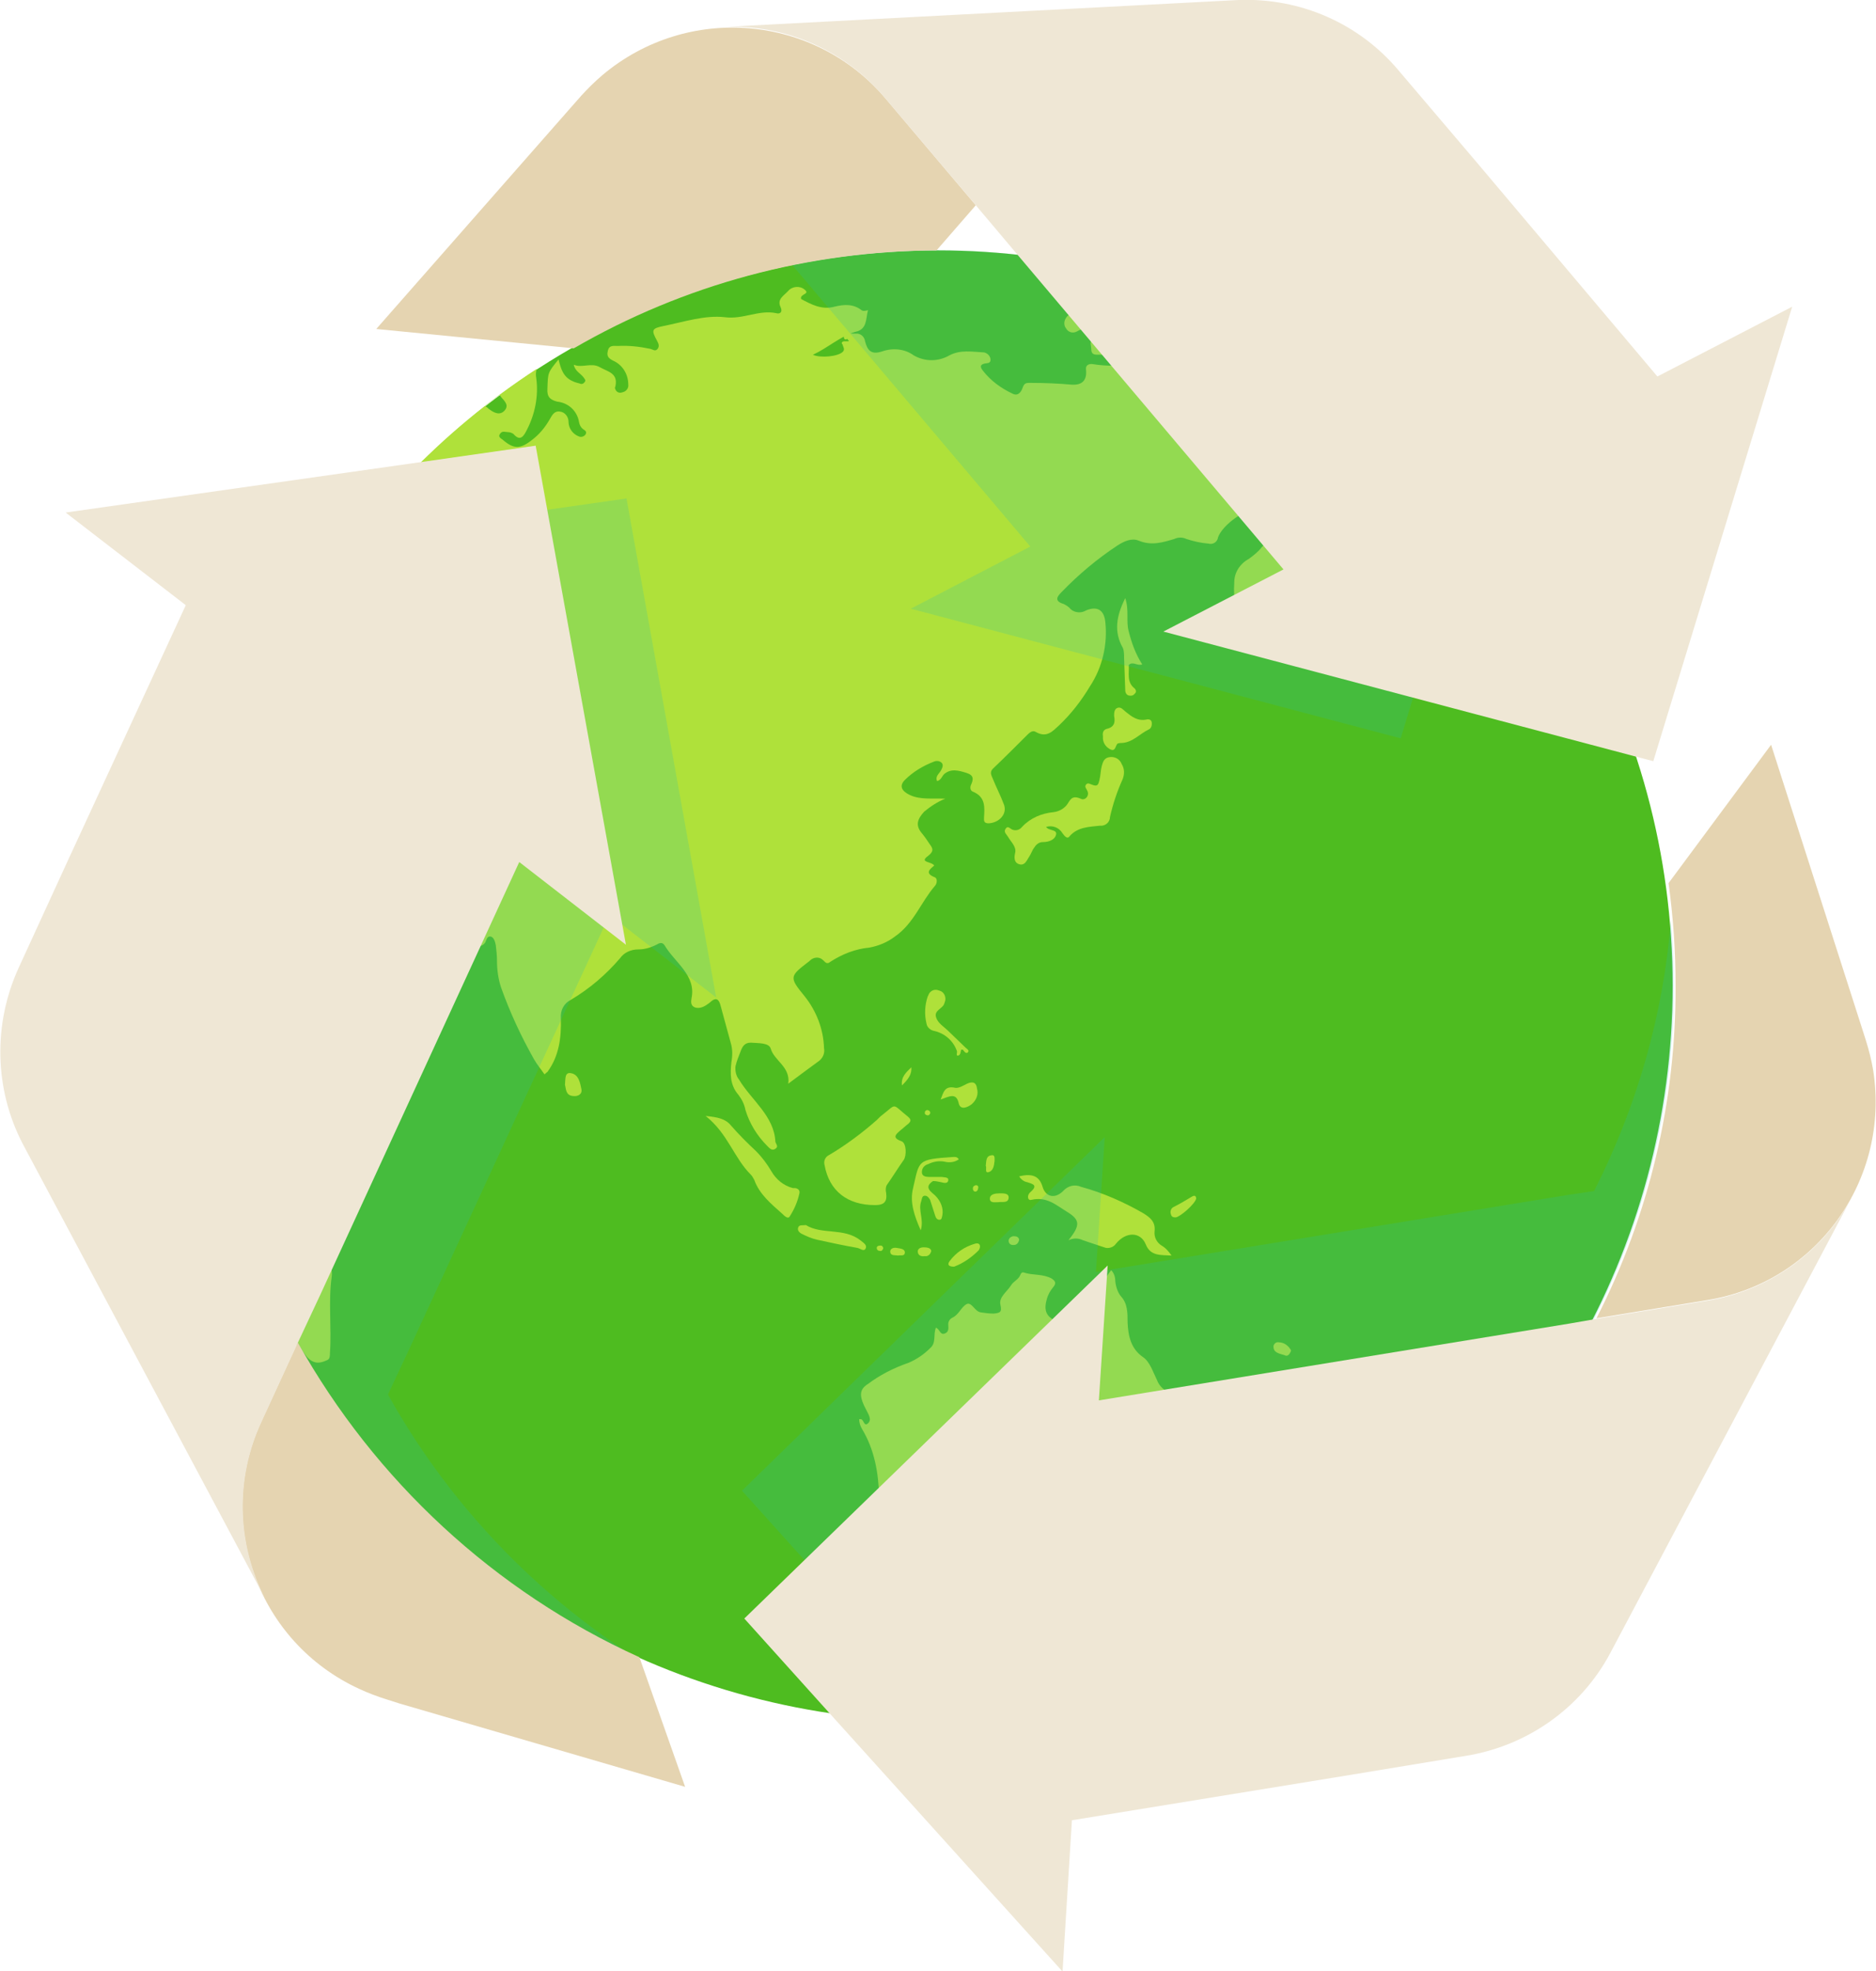
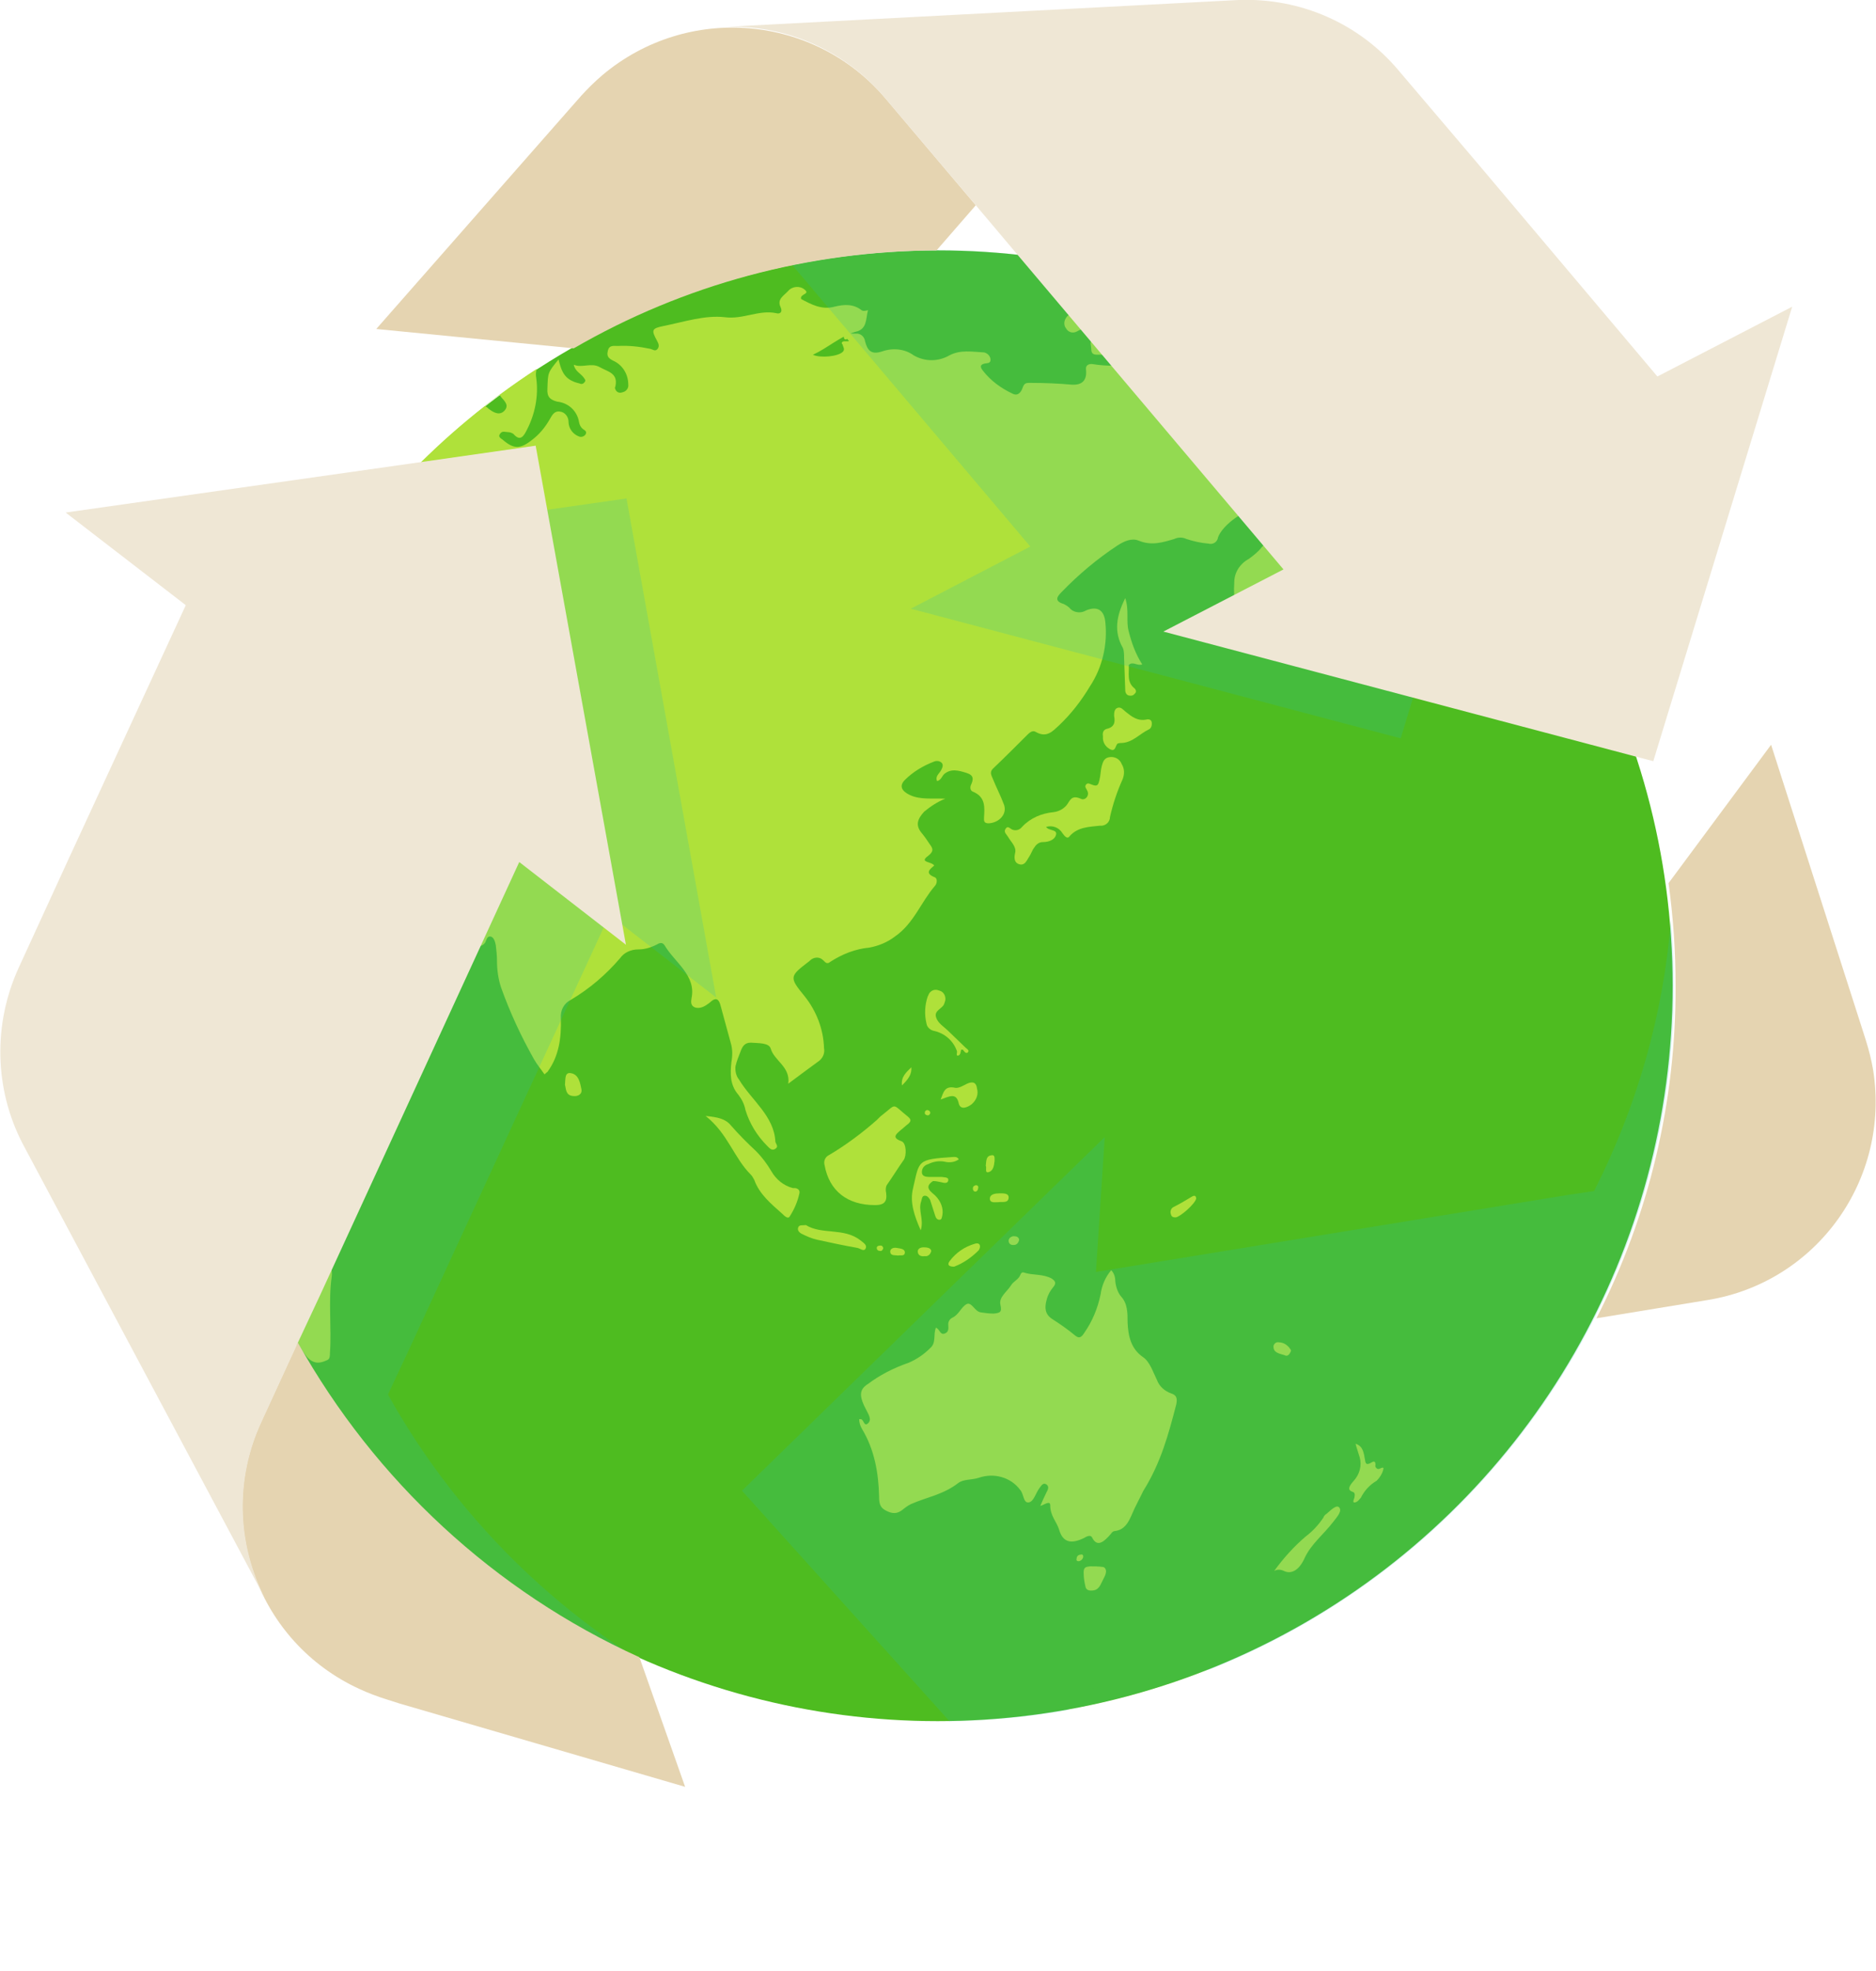
<svg xmlns="http://www.w3.org/2000/svg" version="1.1" id="Layer_1" x="0px" y="0px" viewBox="0 0 320.1 336.1" style="enable-background:new 0 0 320.1 336.1;" xml:space="preserve">
  <style type="text/css">
	.st0{fill:#4EBC20;}
	.st1{fill:#AFE13A;}
	.st2{opacity:0.2;}
	.st3{fill:#24BCB1;}
	.st4{fill:none;}
	.st5{fill:#E5D4B1;}
	.st6{fill:#EFE7D5;}
</style>
  <title>Asset 1</title>
  <g>
    <g>
      <g id="OBJECTS">
        <circle class="st0" cx="160" cy="168.1" r="125.4" />
        <path class="st1" d="M37.2,161.4c1.2,1.1,2,2.6,2.2,4.2c0.1,1.2,0.4,2.4,0.9,3.5c0.6,1.5,1.5,1.9,3,1.4c3.1-0.9,6.2-1.9,9.2-3     c3.7-1.4,7.4-2.7,9.8-5.8c0.7-0.9,0.9-1.9,1.7-2.6c1.3-1.2,0.6-1.8-0.7-2.6s-3-1.8-3.5-3.4c-0.4-1.2-0.7-1.3-1.5-0.4     c-1.1,1.1-2.6,1.7-4.1,1.9c-0.8,0.3-1.8,0-2.2-0.7c-1.5-2.7-2.7-5.5-4.5-8.1c-0.5-0.7-1.3-1.5-0.3-2.1c1-0.6,2.3-0.5,3.2,0.3     c0.6,0.4,1,1,1.4,1.6c1.7,2.7,4.1,4.3,7.6,4.1c0.7-0.1,1.4,0.2,1.7,0.8c0.7,1.2,1.9,1.9,3.2,2.1c1.5,0.3,3.1,0.4,4.6,0.7     c2,0.4,4.4,0,6.1,1.3c1.7,1.4,3.5,2.6,5.5,3.6c0.5,0.2,1.3,0.7,0.3,1.2s-0.8,0.9-0.1,1.5s1.6,0.6,2.1-0.2c0.2-0.4,0.3-1.1,0.9-1     s0.8,1,0.9,1.5c0.1,0.9,0.2,1.7,0.2,2.6c0,1.5,0.2,3.1,0.7,4.6c1.5,4.2,3.4,8.3,5.6,12.2c0.5,0.9,1.2,1.7,1.8,2.6     c0.2-0.1,0.3-0.3,0.5-0.4c2-2.7,2.4-5.9,2.3-9.2c-0.1-1.3,0.5-2.5,1.7-3.1c3.2-1.9,6-4.3,8.4-7.1c0.7-1,1.9-1.5,3.1-1.5     c1.1,0,2.1-0.3,3.1-0.8c0.5-0.3,1-0.5,1.4,0.1c1.7,2.9,5.4,5.1,4.6,9c-0.1,0.6-0.2,1.3,0.6,1.6c0.6,0.2,1.3,0,1.9-0.4     c0.3-0.2,0.6-0.4,0.8-0.6c0.8-0.7,1.3-0.5,1.6,0.5c0.6,2.2,1.2,4.4,1.8,6.6c0.3,1,0.3,2.1,0.1,3.2c-0.2,1.9-0.3,3.9,1.2,5.6     c0.6,0.8,1,1.6,1.2,2.6c0.7,2.3,2,4.4,3.7,6.1c0.4,0.4,0.8,0.9,1.4,0.5s0.1-0.8,0-1.2c-0.2-4.4-4.1-7.1-6.2-10.6     c-0.5-0.6-0.7-1.5-0.6-2.3c0.2-0.9,0.6-1.8,0.9-2.6s0.7-1.4,1.7-1.4c1.3,0.1,3.1,0,3.4,1c0.6,2.1,3.4,3.1,3,6     c2-1.5,3.5-2.6,5-3.7c0.8-0.5,1.3-1.4,1.1-2.4c-0.1-3.2-1.3-6.3-3.3-8.8c-2.7-3.3-2.6-3.4,0.8-6l0.1-0.1c0.6-0.6,1.6-0.7,2.2-0.1     c0.3,0.2,0.6,0.9,1.3,0.3c2-1.3,4.3-2.2,6.6-2.4c1.6-0.3,3.1-0.9,4.4-1.9c3.2-2.2,4.4-5.8,6.8-8.6c0.4-0.4,0.5-1.3,0-1.5     c-1.8-0.7-0.8-1.4-0.1-2c-0.4-0.7-2.6-0.5-1.1-1.6c1.2-0.9,0.8-1.4,0.3-2.1c-0.4-0.6-0.8-1.2-1.3-1.8c-1.2-1.4-0.7-2.5,0.4-3.7     c1.1-0.9,2.3-1.7,3.6-2.2c-2.3-0.1-4.2,0.2-6-0.6c-1.5-0.7-1.9-1.6-0.9-2.6c1.4-1.4,3.1-2.4,4.9-3.1c0.4-0.2,1-0.2,1.4,0.2     c0.3,0.4,0.1,0.8-0.1,1.2c-0.3,0.6-1.1,1.1-0.7,1.9c0.7-0.2,0.8-0.8,1.2-1.2c1.2-1,2.5-0.6,3.8-0.2s1.2,1.1,0.8,2     c-0.2,0.4-0.2,1,0.3,1.2c2.2,0.9,2,2.7,1.9,4.4c0,0.5-0.1,1,0.8,1c1.8-0.1,3.2-1.6,2.6-3.2s-1.3-2.9-1.9-4.4     c-0.2-0.5-0.6-1.1,0-1.7c2-1.9,4-3.9,5.9-5.8c0.4-0.4,0.9-0.8,1.4-0.5c1.9,1.1,2.9-0.1,4-1.1c2.1-2,3.8-4.2,5.3-6.7     c2.1-3.2,3-7.1,2.6-10.9c-0.2-2.1-1.4-2.8-3.3-2c-0.8,0.5-1.9,0.4-2.6-0.2c-0.3-0.4-0.8-0.7-1.2-0.9c-1.7-0.5-1.1-1.3-0.4-2     c2.9-3,6.1-5.7,9.6-8c1.1-0.7,2.4-1.3,3.6-0.8c2.2,0.9,4.1,0.3,6.1-0.3c0.6-0.3,1.4-0.3,2,0c1.2,0.4,2.5,0.7,3.8,0.8     c0.7,0.2,1.4-0.2,1.6-0.9c0,0,0,0,0-0.1c0.8-2.3,4.9-5.1,7.3-5.1c1.1,0,2,0.1,1.1,1.5c-0.2,0.3-0.6,0.8-0.1,1.3     c0.4,0.1,0.6-0.2,0.7-0.3c1.2-1.2,3.1-1.8,3.5-3.6c0.2-0.5,0.7-0.8,1.2-0.6c0.1,0,0.1,0.1,0.2,0.1c0.5,0.3,0.4,0.9,0.2,1.4     c-0.2,1-0.8,1.8-1.6,2.4c-2,1.2-3.4,2.9-5,4.5c-0.6,0.8-1.4,1.4-2.2,2c-1.5,0.8-2.5,2.3-2.5,4c-0.2,2.9,0.3,5.9,1.6,8.5     c0.2,0.4,0.6,0.8,0.8,0.3c0.8-1.8,3.3-2.5,3.5-4.8c0.1-1.1,1-2,2.1-2.1c0.6-0.1,0.7-0.2,0.6-0.8c-0.2-1.2-0.1-2.3,1.3-2.7     c0.4-0.1,0.4-0.4,0.2-0.6c-0.9-0.7-0.7-1.7-1.1-2.6c-0.7-1.5,0-3.3,1.5-4c0.3-0.1,0.6-0.2,1-0.3c0.5-0.2,0.9-0.4,1.3-0.7     c1.7-1,3.7-1.7,5.5-1c1.1,0.6,2.4,0.5,3.3-0.4c0.7-0.6,1.4-1.2,2.2-1.7c1.9-1,3.7-2.3,6.1-2.4c0.7,0,1.6,0.5,2-0.2     s-0.4-1.4-0.8-2.1c-0.5-0.9-1.3-1.5-2.3-1.8c-0.8-0.2-1.6-0.6-1.5-1.4s1.1-0.4,1.7-0.3c2.8,0.6,3,0.4,3.2-2.1     c0-0.4,0-0.8,0.5-0.9s0.8,0.2,0.9,0.6c0.4,0.8,0.9,1,1.4,0.8c-3.3-3.1-6.8-6.1-10.5-8.8c-2.6-0.3-5.2-0.4-7.9-0.8     c0.1,0.3,0.3,0.6,0.4,0.9c0.1,0.7,0.8,1.6,0.1,2.1s-1.5,0-2.2-0.3c-1-0.4-2.1-0.6-3.1-0.8c-2.3-0.3-4.4,0.1-6.7,0     c-1.4,0-2.7-0.2-3.3-1.9c-0.3-0.8-1.1-1.3-1.9-1.2c-1.8,0-3.6-0.2-5.2,0.3c-2.3,0.8-4.1-0.8-6.2-1.3c-0.2,0-0.4-0.4-0.6-0.6     c-1-1.5-1.7-1.8-3.3-1c-0.6,0.3-1.2,0.7-1.8,1c-0.4,0.1-0.8,0.6-1.2,0.1s0-0.7,0.2-1c0.6-0.8,0.3-1-0.6-1     c-1.8,0.1-3.5,0.1-5.3-0.2c-0.6-0.1-1.3,0.1-1.2,0.9c0.2,1.8-0.6,2.7-2.4,2.6c-2.3-0.2-4.5-0.3-6.8-0.3c-0.9,0-1.3-0.1-1.6,0.8     s-0.9,1.5-1.8,1c-1.9-0.9-3.7-2.2-5-3.9c-0.4-0.5-0.6-1,0.3-1.2c0.5-0.1,1.1,0,1-0.8c-0.1-0.6-0.6-1-1.1-1.1     c-2-0.1-4-0.5-5.9,0.5c-1.9,1.1-4.2,1.1-6.1,0c-1.5-1.1-3.5-1.3-5.3-0.7c-2,0.7-2.6-0.2-3-1.7c-0.1-0.8-0.8-1.4-1.6-1.3     c-0.1,0-0.1,0-0.2,0c-0.5,0-0.9-0.1-1.4,0.2c0,0,0,0.1,0,0.1c-0.2,0-0.5,0-0.4,0.4s0.3,0.3,0.6,0.2l0.1,0.2     c0.1,0,0.1,0.1,0.2,0.1c-0.1,0-0.1,0.1-0.2,0.1c-0.1,0-0.2,0-0.2,0c-0.2,0-0.3,0-0.5,0c-0.4,0.1-0.5,0.3-0.2,0.6c0,0,0,0,0,0.1     c0.1,0.3,0.4,0.7,0,1.1c-0.8,0.8-3.8,1.1-5.1,0.5c2.6-1.2,4.6-3.1,7.2-3.9c2.1-0.4,1.8-2.2,2.2-3.7c-0.4,0.1-0.8,0.2-1.1,0     c-1.4-1.1-3-1-4.6-0.6c-2.2,0.6-4-0.4-5.7-1.3c-0.3-0.9,1.6-0.8,0.6-1.6c-0.8-0.7-2.1-0.6-2.8,0.2c-0.7,0.8-2,1.4-1.3,2.8     c0.4,0.9-0.2,1.2-0.8,1c-2.9-0.6-5.6,1.1-8.7,0.7c-3.4-0.4-7,0.8-10.5,1.5c-2,0.4-2.1,0.7-1.1,2.5c0.2,0.4,0.5,0.9,0.1,1.4     s-0.8,0.1-1.2,0c-1.9-0.4-3.7-0.6-5.6-0.5c-0.7,0-1.5-0.2-1.7,0.9c-0.2,0.8,0.1,1.2,0.9,1.6c1.6,0.7,2.6,2.3,2.6,4.1     c0.1,0.6-0.4,1.2-1,1.3c-0.5,0.2-1,0-1.2-0.5c-0.1-0.2-0.1-0.3,0-0.5c0.5-2.3-1.3-2.5-2.7-3.3s-3,0.2-4.4-0.4     c0.2,1.1,1.2,1.5,1.7,2.2c0.1,0.2,0.4,0.4,0.2,0.7c-0.2,0.3-0.5,0.5-0.9,0.3c-0.4-0.1-0.8-0.2-1.2-0.4c-1.6-0.7-2-2.1-2.4-3.7     c-1.9,2.3-1.8,2.3-1.9,5c-0.1,1.4,0.5,1.9,1.7,2.2c1.9,0.2,3.4,1.6,3.7,3.5c0.1,0.5,0.3,0.9,0.7,1.2c0.3,0.2,0.7,0.4,0.4,0.9     c-0.3,0.4-0.8,0.5-1.2,0.3c-1-0.4-1.7-1.4-1.7-2.5c0-0.8-0.6-1.6-1.4-1.7c-1-0.2-1.4,0.6-1.8,1.3c-0.8,1.4-1.8,2.6-3,3.5     c-2,1.6-3.1,1.6-4.9,0.1c-0.3-0.3-1-0.5-0.6-1.1s0.9-0.3,1.4-0.3c0.3,0,0.6,0.1,0.9,0.3c1.2,1.4,1.8,0.3,2.3-0.7     c1.4-2.7,2-5.8,1.6-8.8c-0.1-0.5-0.1-1.1,0.1-1.6C58.7,84.3,37.9,119.7,35,158.6C35.7,159.6,36.4,160.6,37.2,161.4z M85.2,67.3     c0.1,0.1,0.2,0.2,0.3,0.4c0.6,0.7,1.4,1.4,0.6,2.3s-1.8,0.4-2.6-0.2c-0.2-0.1-0.3-0.3-0.5-0.4l-0.3-0.2L85.2,67.3z M65.2,119.3     c0.1-1,1.5-2.4,2.2-2.2s0.4,0.8,0.5,1.2c-0.2,1-0.5,2.1-1.9,2.2C65.3,120.5,65.1,119.8,65.2,119.3L65.2,119.3z M49.5,116     c1.7-1,3.6-1.6,5.6-1.6c0.6-0.1,1.2,0.4,1.3,1c0,0.1,0,0.2,0,0.2c0,0.7-0.3,1-1.2,1c-1.3,0-2.3,1.1-2.3,2.4     c0,0.5,0.2,1.1,0.5,1.5c0.8,0.8,1.2,1.8,1.2,2.9c-0.1,0.8,0.3,1.5,1.3,0.6c0.2-0.2,0.5-0.5,0.9-0.2c0.4,0.3,0.6,0.7,0.7,1.1     c0,0.6-0.5,0.5-0.9,0.5c-1.4,0-1.8,0.3-0.8,1.5c1,1.2,0.9,3,0.6,4.5c-0.3,1.2-2,0.7-3,0.9c-2.9-0.3-4.3-2.2-3.3-4.4     c0.7-1.5,1.4-2.8-0.1-4.6c-1.2-1.4-1.4-3.4-1.7-5.2C48.3,117.3,48.7,116.4,49.5,116z" />
        <path class="st1" d="M188.8,124.3c-0.6,0.2-0.7,0.7-0.6,1.3c-0.1,0.9,0.4,1.7,1.1,2.1c1,0.6,1-0.4,1.3-0.8     c0.1-0.2,0.6-0.2,0.8-0.2c1.9-0.1,3.1-1.6,4.6-2.3c0.5-0.2,0.6-0.9,0.5-1.3s-0.5-0.5-0.9-0.4c-1.5,0.3-2.5-0.5-3.5-1.3     c-0.4-0.3-0.8-0.9-1.4-0.7s-0.6,0.9-0.6,1.4C190.3,123.1,190.2,124,188.8,124.3z" />
        <path class="st1" d="M192,102c-1.5,3-2,5.7-0.4,8.5c0.2,0.5,0.2,1.1,0.2,1.6l0.2,5.6c0,0.4,0.2,0.8,0.6,0.9c0.4,0.1,0.8,0,1-0.3     c0.3-0.2,0.3-0.6,0-0.9c0,0,0,0,0,0c-1.4-1.1-0.9-2.6-1-4l0,0c0.7-0.7,1.4,0.2,2.3-0.1c-1.1-1.7-1.8-3.6-2.3-5.6     C192.1,106,192.7,104.1,192,102z" />
        <path class="st1" d="M184.4,136.2c-1.6-0.7-1.8,0.3-2.4,1.1c-0.6,0.7-1.4,1.1-2.3,1.2c-2,0.2-3.9,1-5.3,2.5     c-0.4,0.5-1,0.7-1.6,0.5c-0.4-0.1-0.8-0.8-1.2-0.2s0.1,0.9,0.4,1.4c0.5,0.9,1.5,1.7,1.2,2.8c-0.2,0.9-0.1,1.7,0.8,1.9     s1.2-0.7,1.6-1.3s0.5-1.1,0.9-1.6c0.3-0.5,0.8-0.9,1.4-0.9c1.1,0,2.1-0.4,2.3-1.3s-1.3-0.6-1.7-1.3c1.1-0.3,2.2,0.1,2.8,1.1     c0.3,0.4,0.8,1.1,1.2,0.5c1.4-1.6,3.4-1.6,5.2-1.8c0.9,0.1,1.7-0.6,1.7-1.5c0.5-2.2,1.2-4.3,2.1-6.3c0.4-0.9,0.4-1.9-0.1-2.7     c-0.3-0.8-1.1-1.3-2-1.2c-1,0.1-1.2,0.8-1.4,1.5s-0.2,1.6-0.4,2.4s-0.3,1.2-1.3,0.8c-0.3-0.1-0.7-0.4-1,0s0.1,0.7,0.2,1     C186,135.7,185.1,136.6,184.4,136.2z" />
        <path class="st1" d="M148.1,236c-1.6,1-1.5,2.2-0.2,4.6c0.4,0.8,0.9,1.6,0.1,2.2c-0.6,0.4-0.6-0.7-1.1-0.8c-0.1,0-0.2,0-0.3,0     c0,0.6,0.2,1.2,0.5,1.7c2.1,3.5,2.8,7.4,2.9,11.5c0,1,0.1,1.8,1,2.3s1.8,0.8,2.8,0.1c0.5-0.4,1-0.8,1.6-1.1     c2.7-1.2,5.5-1.6,8.1-3.6c0.9-0.7,2.3-0.5,3.5-0.9c2.6-0.9,5.5-0.1,7.1,2.1c0.6,0.7,0.5,2.2,1.4,2.1s1.2-1.6,1.9-2.5     c0.3-0.4,0.6-0.9,1.1-0.6s0.4,0.8,0.1,1.3c-0.4,0.8-0.7,1.5-1.1,2.4c0.7-0.2,1.7-1,1.7-0.1c0,1.8,1.1,2.8,1.5,4.1     c0.6,2.1,1.9,2.6,4.2,1.5c0.5-0.3,1.1-0.6,1.4-0.2c0.9,1.9,2.1,0.8,3.3-0.6c0.1-0.2,0.4-0.4,0.5-0.4c2.2-0.2,2.7-2.2,3.5-3.9     c0.5-1,1-2,1.5-3c3-4.8,4.3-9.7,5.6-14.7c0.2-1,0.1-1.6-0.9-1.9c-1.1-0.4-2-1.2-2.4-2.3c-0.7-1.4-1.2-3.1-2.4-3.9     c-2-1.4-2.5-3.5-2.6-5.9c0-1.6,0-3.2-1.1-4.4c-0.6-0.7-0.9-1.7-1-2.6c0-0.7-0.2-1.4-0.7-1.9c-1,1.2-1.6,2.6-1.8,4.1     c-0.5,2.4-1.4,4.6-2.8,6.6c-0.5,0.8-0.9,1-1.6,0.4c-1.2-1-2.5-1.9-3.9-2.8c-1.2-0.8-1.3-1.9-0.9-3.3c0.2-0.8,0.6-1.5,1.1-2.1     c0.5-0.6,0.5-1-0.3-1.5c-1.5-0.8-3.2-0.5-4.7-1c-0.3-0.1-0.5,0.1-0.6,0.4c-0.3,0.8-1.2,1.1-1.6,1.8c-0.7,1.1-2.1,2-1.8,3.3     s-0.1,1.4-1.2,1.5c-0.7,0-1.4-0.1-2.1-0.2c-1.1-0.1-1.6-1.9-2.5-1.4s-1.3,1.8-2.4,2.3c-0.4,0.2-0.7,0.6-0.7,1.1     c0,0.6,0.2,1.3-0.6,1.6s-0.8-0.7-1.5-1c-0.5,1.2,0.1,2.6-1,3.5c-1.1,1.1-2.3,1.9-3.7,2.5C152.4,233.3,150.1,234.5,148.1,236z" />
        <path class="st1" d="M157.6,212.7c-0.5,0-1,0.2-1,0.7c0,0.7,0.6,0.9,1.2,0.8c0.5,0.1,1-0.3,1.1-0.9c0,0,0,0,0,0     C158.8,212.8,158.2,212.7,157.6,212.7z" />
        <path class="st1" d="M172.1,211.6c0,0.4,0.3,0.7,0.7,0.7c0.1,0,0.1,0,0.2,0c0.5,0,0.8-0.4,0.9-0.9c-0.1-0.5-0.5-0.6-1-0.6     C172.4,210.9,172.1,211.2,172.1,211.6z" />
-         <path class="st1" d="M195.1,206.9c-3.3-1.9-6.9-3.5-10.6-4.5c-1.1-0.5-2.3-0.2-3.1,0.7c-1.4,1.4-3,1-3.5-0.7s-1.6-2.4-4-1.8     c0.3,0.5,0.8,0.9,1.4,1c0.9,0.3,1.9,0.5,0.5,1.7c-0.6,0.5-0.5,1.5,0.2,1.3c2.6-0.6,4.2,0.9,6,2c2.3,1.4,2.4,2.3,0.3,4.9     c0.8-0.4,1.7-0.4,2.5,0c1.2,0.4,2.4,0.8,3.6,1.2c0.7,0.3,1.6,0,2-0.6c1.7-2.1,4.2-2.1,5.1,0.1c0.8,2,2.5,1.8,4.4,1.9     c-0.5-0.7-1-1.3-1.7-1.7c-0.8-0.5-1.3-1.4-1.2-2.4C197.2,208.3,196.2,207.6,195.1,206.9z" />
        <path class="st1" d="M200.6,207.6c0.8-0.1,3.3-2.3,3.5-3.2c0-0.4-0.2-0.7-0.8-0.3c-1,0.6-2,1.2-3,1.7c-0.5,0.2-0.7,0.8-0.5,1.3     C199.9,207.5,200.2,207.6,200.6,207.6z" />
        <path class="st1" d="M165,184.8c-0.6,0.3-1.4,0.8-2,0.7c-1.8-0.4-2,0.7-2.5,2c1.6-0.6,2.7-1.2,3.1,0.7c0.3,1.1,1.4,0.7,2.2,0.1     c0.8-0.7,1.2-1.7,0.9-2.7C166.6,184.7,166.1,184.3,165,184.8z" />
        <path class="st1" d="M166.5,202.1c-0.3,0.1-0.5,0.2-0.5,0.6c0,0.3,0.2,0.5,0.4,0.5c0,0,0,0,0,0c0.3,0,0.5-0.3,0.5-0.6     C167,202.3,166.8,202.1,166.5,202.1z" />
        <path class="st1" d="M170.5,203.5c-0.6,0-1.6,0.1-1.6,0.9s0.9,0.6,1.5,0.6c0.6-0.1,1.6,0.2,1.7-0.7S171.1,203.5,170.5,203.5z" />
        <path class="st1" d="M155.8,202.6c-0.6,2.4,0.2,4.7,1.3,7.2c0.6-1.9-0.5-3.4,0.1-5c0.1-0.3,0.1-0.9,0.6-0.9s0.7,0.4,0.9,0.7     c0.3,0.9,0.6,1.9,0.9,2.8c0.1,0.3,0.3,0.6,0.7,0.6s0.4-0.4,0.5-0.8c0.2-1.2-0.3-2.4-1.2-3.3c-0.6-0.6-2.1-1.4-0.4-2.5     c0.5,0,0.9,0.1,1.4,0.2c0.4,0.1,1.1,0.3,1.2-0.3s-0.6-0.5-1.1-0.6c-0.7,0-1.4,0-2.1,0l0,0c-0.6,0-1.3-0.1-1.3-0.8     c0-0.7,0.4-1.2,1.1-1.4c0.8-0.4,1.8-0.6,2.8-0.4c0.8,0.2,1.7,0.1,2.4-0.4c-0.3-0.5-0.7-0.4-1-0.4     C156.4,197.7,156.9,197.9,155.8,202.6z" />
        <path class="st1" d="M157.8,189.9c0.1,0.2,0.3,0.3,0.6,0.3c0.2-0.1,0.4-0.3,0.3-0.6c-0.1-0.2-0.3-0.3-0.5-0.3     c-0.2,0-0.4,0.2-0.4,0.4C157.8,189.8,157.8,189.9,157.8,189.9z" />
        <path class="st1" d="M97.4,183c-1.1-0.2-0.9,1.1-1,2c0.2,0.7,0.1,1.8,1.4,1.9c0.8,0.1,1.6-0.3,1.4-1.2S98.8,183.2,97.4,183z" />
        <path class="st1" d="M166.3,212.1c-1.7,0.5-3.2,1.5-4.3,3c-0.4,0.6-0.1,0.9,0.8,0.9c1.6-0.6,3-1.6,4.2-2.8     C167.5,212.4,167.1,211.8,166.3,212.1z" />
        <path class="st1" d="M161.1,171.2c0-0.1,0.1-0.2,0.1-0.3c0.3-0.7,0-1.6-0.7-1.9c-0.1,0-0.2-0.1-0.3-0.1c-0.7-0.3-1.5,0-1.8,0.8     c0,0.1-0.1,0.2-0.1,0.2c-0.5,1.5-0.6,3.1-0.2,4.7c0.1,0.6,0.7,1.1,1.3,1.2c1.8,0.4,3.3,1.7,3.9,3.5c0,0.3-0.2,0.8,0.2,0.7     s0.4-0.6,0.5-1h0.3c0.2,0.3,0.5,0.7,0.8,0.5c0.4-0.4-0.1-0.6-0.4-0.9l0,0c-0.9-0.9-1.9-1.8-2.8-2.7s-1.9-1.4-2.2-2.5     S160.8,172,161.1,171.2z" />
        <path class="st1" d="M188,60.5c0.4-0.2,1.3,0.2,1.3-0.4s-0.7-0.5-1.1-0.7c-0.3-0.1-0.6-0.3-0.8-0.5c-0.4-0.3-0.5-1.1-1.1-0.8     c-0.4,0.2-0.1,0.9-0.1,1.4C186.2,60.8,187.2,60.4,188,60.5z" />
        <path class="st1" d="M190.1,55.3c0.4-0.1,1.2-0.2,0.9-0.8c-0.5-1.2-1.6-0.4-2.7-0.8C188.8,54.8,189.1,55.6,190.1,55.3z" />
        <path class="st1" d="M183.8,56.5c1.3-0.8,2.7-0.5,4.3,0.1c-0.3-0.9-0.8-1.4-0.8-2c0-0.5-0.4-0.9-0.7-0.5c-1,1.1-1.8,0.1-2.7-0.2     s-1.5-0.5-2,0.3c-0.4,0.6-0.4,1.3,0,1.8C182.3,56.7,183.1,56.9,183.8,56.5z" />
        <path class="st1" d="M230.8,254.4c0.4,0.1,0.4,0.5,0.3,1c-0.1,0.3-0.4,0.9,0.1,0.8s0.7-0.5,1-0.8c0.6-1.2,1.5-2.2,2.7-2.9     c0.5-0.5,0.9-1.1,1.1-1.8c0.3-0.9-0.6-0.1-0.9-0.2c-0.3-0.1-0.5-0.4-0.4-0.7c0-0.4-0.1-0.8-0.7-0.4c-1,0.6-1,0-1.1-0.5     c-0.2-1.1-0.3-2.3-1.6-2.7c0.2,0.8,0.5,1.6,0.7,2.3c0.4,1.4,0,2.9-1,4C230.1,253.5,229.9,254.1,230.8,254.4z" />
        <path class="st1" d="M169.2,197c-1,0.1-0.9,1-1,1.8c0.2,0.3-0.2,1.2,0.4,1.1c0.9-0.2,1-1.1,1.1-1.9     C169.7,197.5,169.8,196.9,169.2,197z" />
        <path class="st1" d="M51.3,216.8c-2,0.7-2.5,2.2-1.8,4.5c0.3,1.1,1,2.3,0.6,3.1c-0.8,1.8,0.2,3.8,1.5,5.9     c1.5,2.5,2.8,2.3,4.3,1.6c0.4-0.2,0.4-0.8,0.4-1.2c0.3-4.2-0.3-8.8,0.3-13c0.2-1.5-0.5-3.3-2.2-5.4     C54.7,214.3,53.4,216.2,51.3,216.8z" />
        <path class="st1" d="M43.4,190c1.9-1.2,3.6-2.9,4.8-4.8c2.1-3.2,3.3-6.9,4.6-10.8c-1.8,0.2-3.5,0.4-5.2,0.5     c-2.5,0.1-5.2,0.7-7.2-1.8c-1.1-1.4-2.3-2.9-3.3-4.3c-0.8-1.1-1.6-2.1-2.5-3.2c0-1.1,0.1-2.3,0.1-3.4c-0.1,1.9-0.1,3.9-0.1,5.8     c0,9.5,1.1,19,3.2,28.3C39,193.7,41,191.5,43.4,190z" />
        <path class="st1" d="M150.7,212.9c0-0.3-0.2-0.5-0.4-0.5c0,0,0,0-0.1,0c-0.3,0-0.6,0.1-0.6,0.4s0.2,0.5,0.5,0.5     C150.4,213.4,150.6,213.2,150.7,212.9C150.7,213,150.7,213,150.7,212.9z" />
        <path class="st1" d="M135.7,202.6c-0.1,0-0.2,0-0.4,0c-1.6-0.4-2.9-1.5-3.7-2.9c-0.7-1.2-1.6-2.4-2.6-3.4     c-1.5-1.4-2.9-2.8-4.3-4.4c-0.9-1.1-2.2-1.4-4.3-1.6c3.8,3,4.8,7.1,7.7,10c0.2,0.2,0.4,0.5,0.6,0.9c0.9,2.5,2.9,4.1,4.8,5.8     c0.3,0.3,0.9,0.9,1.2,0.5c0.8-1.2,1.4-2.6,1.7-4C136.5,203.1,136.3,202.7,135.7,202.6z" />
        <path class="st1" d="M183.7,265.8c-0.1,0.3,0.1,0.5,0.5,0.4c0.3-0.1,0.5-0.3,0.6-0.6c0.1-0.4-0.1-0.6-0.4-0.5     C184,265.1,183.7,265.4,183.7,265.8z" />
        <path class="st1" d="M188.1,267.2c-0.7-0.1-1.4-0.1-2.1-0.1c-0.5,0.1-1.1,0-1.1,1c0,0.8,0.1,1.6,0.3,2.4c0.1,0.7,0.7,0.8,1.4,0.7     s1.1-0.7,1.4-1.4s1-1.6,0.6-2.3C188.5,267.3,188.3,267.2,188.1,267.2z" />
        <path class="st1" d="M154.4,213.5c-0.1-0.6-0.9-0.6-1.4-0.7s-1.1,0.1-1.1,0.6c0,0.8,0.8,0.6,1.3,0.7     C153.7,214,154.4,214.3,154.4,213.5z" />
        <path class="st1" d="M136.2,209.3c-0.2,0.5,0.2,0.9,0.6,1.1c0.8,0.4,1.7,0.8,2.6,1c2.3,0.5,4.6,1,6.9,1.4     c0.5,0.1,1.1,0.7,1.4,0.1s-0.4-1-0.9-1.4c-2.8-2.2-6.6-0.9-9.3-2.6C136.9,209,136.4,208.8,136.2,209.3z" />
        <path class="st1" d="M155.5,182c-0.8,0.8-1.8,1.6-1.6,3.1C155,184,155.6,183.2,155.5,182z" />
        <path class="st1" d="M150.2,190.4c-0.2,0.2-0.4,0.4-0.6,0.6c-2.5,2.2-5.3,4.3-8.2,6c-0.6,0.3-0.9,1-0.7,1.7     c0.8,4.4,3.9,6.8,8.6,6.8c1.6,0,2.1-0.6,1.9-2.1c-0.1-0.4-0.1-0.9,0.1-1.3c1-1.4,1.9-2.9,2.9-4.3c0.5-0.7,0.5-2.9-0.4-3.2     c-1.7-0.6-0.9-1.2-0.1-1.9c0.4-0.3,0.8-0.7,1.2-1c0.6-0.5,0.6-0.8,0-1.3C152,188.1,153.2,188.1,150.2,190.4z" />
        <path class="st1" d="M220.3,230.3c-0.4-0.8-1.2-1.4-2.1-1.4c-0.4-0.1-0.8,0.2-0.9,0.6c0,0,0,0,0,0c-0.1,1.2,1,1.3,1.9,1.6     C219.7,231.4,220.1,230.9,220.3,230.3z" />
        <path class="st1" d="M219.1,267.9c1.3,0.6,2.6-0.2,3.5-2.2c1.1-2.4,3.3-4.1,4.9-6.2c0.7-0.9,1.4-1.7,1.1-2.3     c-0.4-0.8-1.4,0.2-2.2,0.9c-0.3,0.2-0.5,0.4-0.6,0.7c-0.8,1.2-1.8,2.3-3,3.2c-2,1.7-3.8,3.7-5.4,5.9     C217.9,267.6,218.5,267.6,219.1,267.9z" />
        <g class="st2">
          <path class="st3" d="M182.2,291.5c8.2-1.5,16.3-3.8,24.1-6.9l-23.9,3.9L182.2,291.5z" />
          <path class="st3" d="M155.4,103.8l81.3,21.5l2.3,0.6l13.1-43c-2-2.2-4.2-4.3-6.4-6.4c0,0,0.1,0,0.1,0c-3.3-3.1-6.8-6.1-10.5-8.8      h-0.2c-28.6-21.4-65-29.6-100-22.6l40.7,48.1L155.4,103.8z" />
          <path class="st3" d="M267.3,203.8l-80.3,13.1l1.5-23l-61.9,60.3l14.5,16.1l20.9,23.2c6.8-0.1,13.6-0.7,20.3-1.9l0.2-3l23.9-3.9      c47.8-19,79.2-65.2,79.2-116.6c0-3.7-0.2-7.4-0.5-11.1c-1.3,16.1-5.8,31.7-13.1,46.1L267.3,203.8z" />
          <path class="st3" d="M66.2,237.8l3.7-7.9l34.1-73.9l18.2,14.1l-15.3-85.1l-18.9,2.7l-27.2,3.8c-7.1,9.3-12.9,19.5-17.2,30.3      l-0.2,0.4c-0.3,0.7-0.5,1.4-0.8,2.1c-0.2,0.4-0.3,0.8-0.4,1.1l-0.6,1.7c-0.2,0.6-0.4,1.1-0.6,1.7s-0.3,0.9-0.4,1.4      c-0.3,0.8-0.5,1.7-0.8,2.5l-0.2,0.6c-17,59.2,11.4,122,67.2,148.3C89.9,270.4,76,255.4,66.2,237.8z" />
        </g>
        <path class="st4" d="M159.7,42.6h0.8c4.3,0,8.7,0.2,13,0.7l-7-8.3L159.7,42.6z" />
        <path class="st5" d="M166.5,35l-15.4-18.2c-12.2-14.4-33.8-16.2-48.3-4c-1.3,1.1-2.5,2.3-3.6,3.5L97.7,18L64.2,56.1l33.7,3.3     c18.8-10.9,40.1-16.6,61.9-16.7L166.5,35z" />
        <path class="st5" d="M272.4,224.8l18.9-3.1c18.7-3,31.3-20.6,28.3-39.3c-0.3-1.7-0.7-3.3-1.2-4.9l-0.7-2.2L302.2,127l-17.5,23.6     c0.8,5.8,1.2,11.6,1.2,17.4C286,187.8,281.4,207.2,272.4,224.8z" />
        <path class="st5" d="M50.8,228.9l-6.3,13.7c-7.9,17.2-0.4,37.5,16.8,45.4c1.5,0.7,3.1,1.3,4.7,1.8l2.2,0.7l48.7,14.2l-7.8-22.1     C84.4,271.4,64,252.5,50.8,228.9z" />
        <path class="st6" d="M282.8,64.2l-30.9-36.6l-13.1-15.4C232,4,221.9-0.4,211.3,0l0,0l-87.9,4.6l0,0c10.6-0.5,20.8,4,27.6,12.1     L166.5,35l7,8.3L219,97.1l-20.5,10.6l81.3,21.5l2.3,0.6l23.7-77.5L282.8,64.2z" />
-         <path class="st6" d="M315.9,204.3c-5,9.3-14.1,15.8-24.6,17.5l-18.9,3.1l-4.6,0.8l-80.3,13.1l1.5-23L127,276l14.5,16.1l39.8,44.1     l1.6-25.8l47.3-7.7l20-3.3c10.4-1.7,19.5-8.1,24.5-17.4l0,0L315.9,204.3L315.9,204.3z" />
        <path class="st6" d="M91.4,76l-18.9,2.7l-61.3,8.7l20.5,15.8l-20.1,43.5L3.2,165c-4.4,9.6-4.2,20.7,0.7,30.1l0,0l41.4,77.6l0,0     c-4.9-9.4-5.2-20.5-0.7-30.2l6.3-13.7l3.7-7.9L88.6,147l18.2,14.1L91.4,76z" />
      </g>
    </g>
  </g>
</svg>